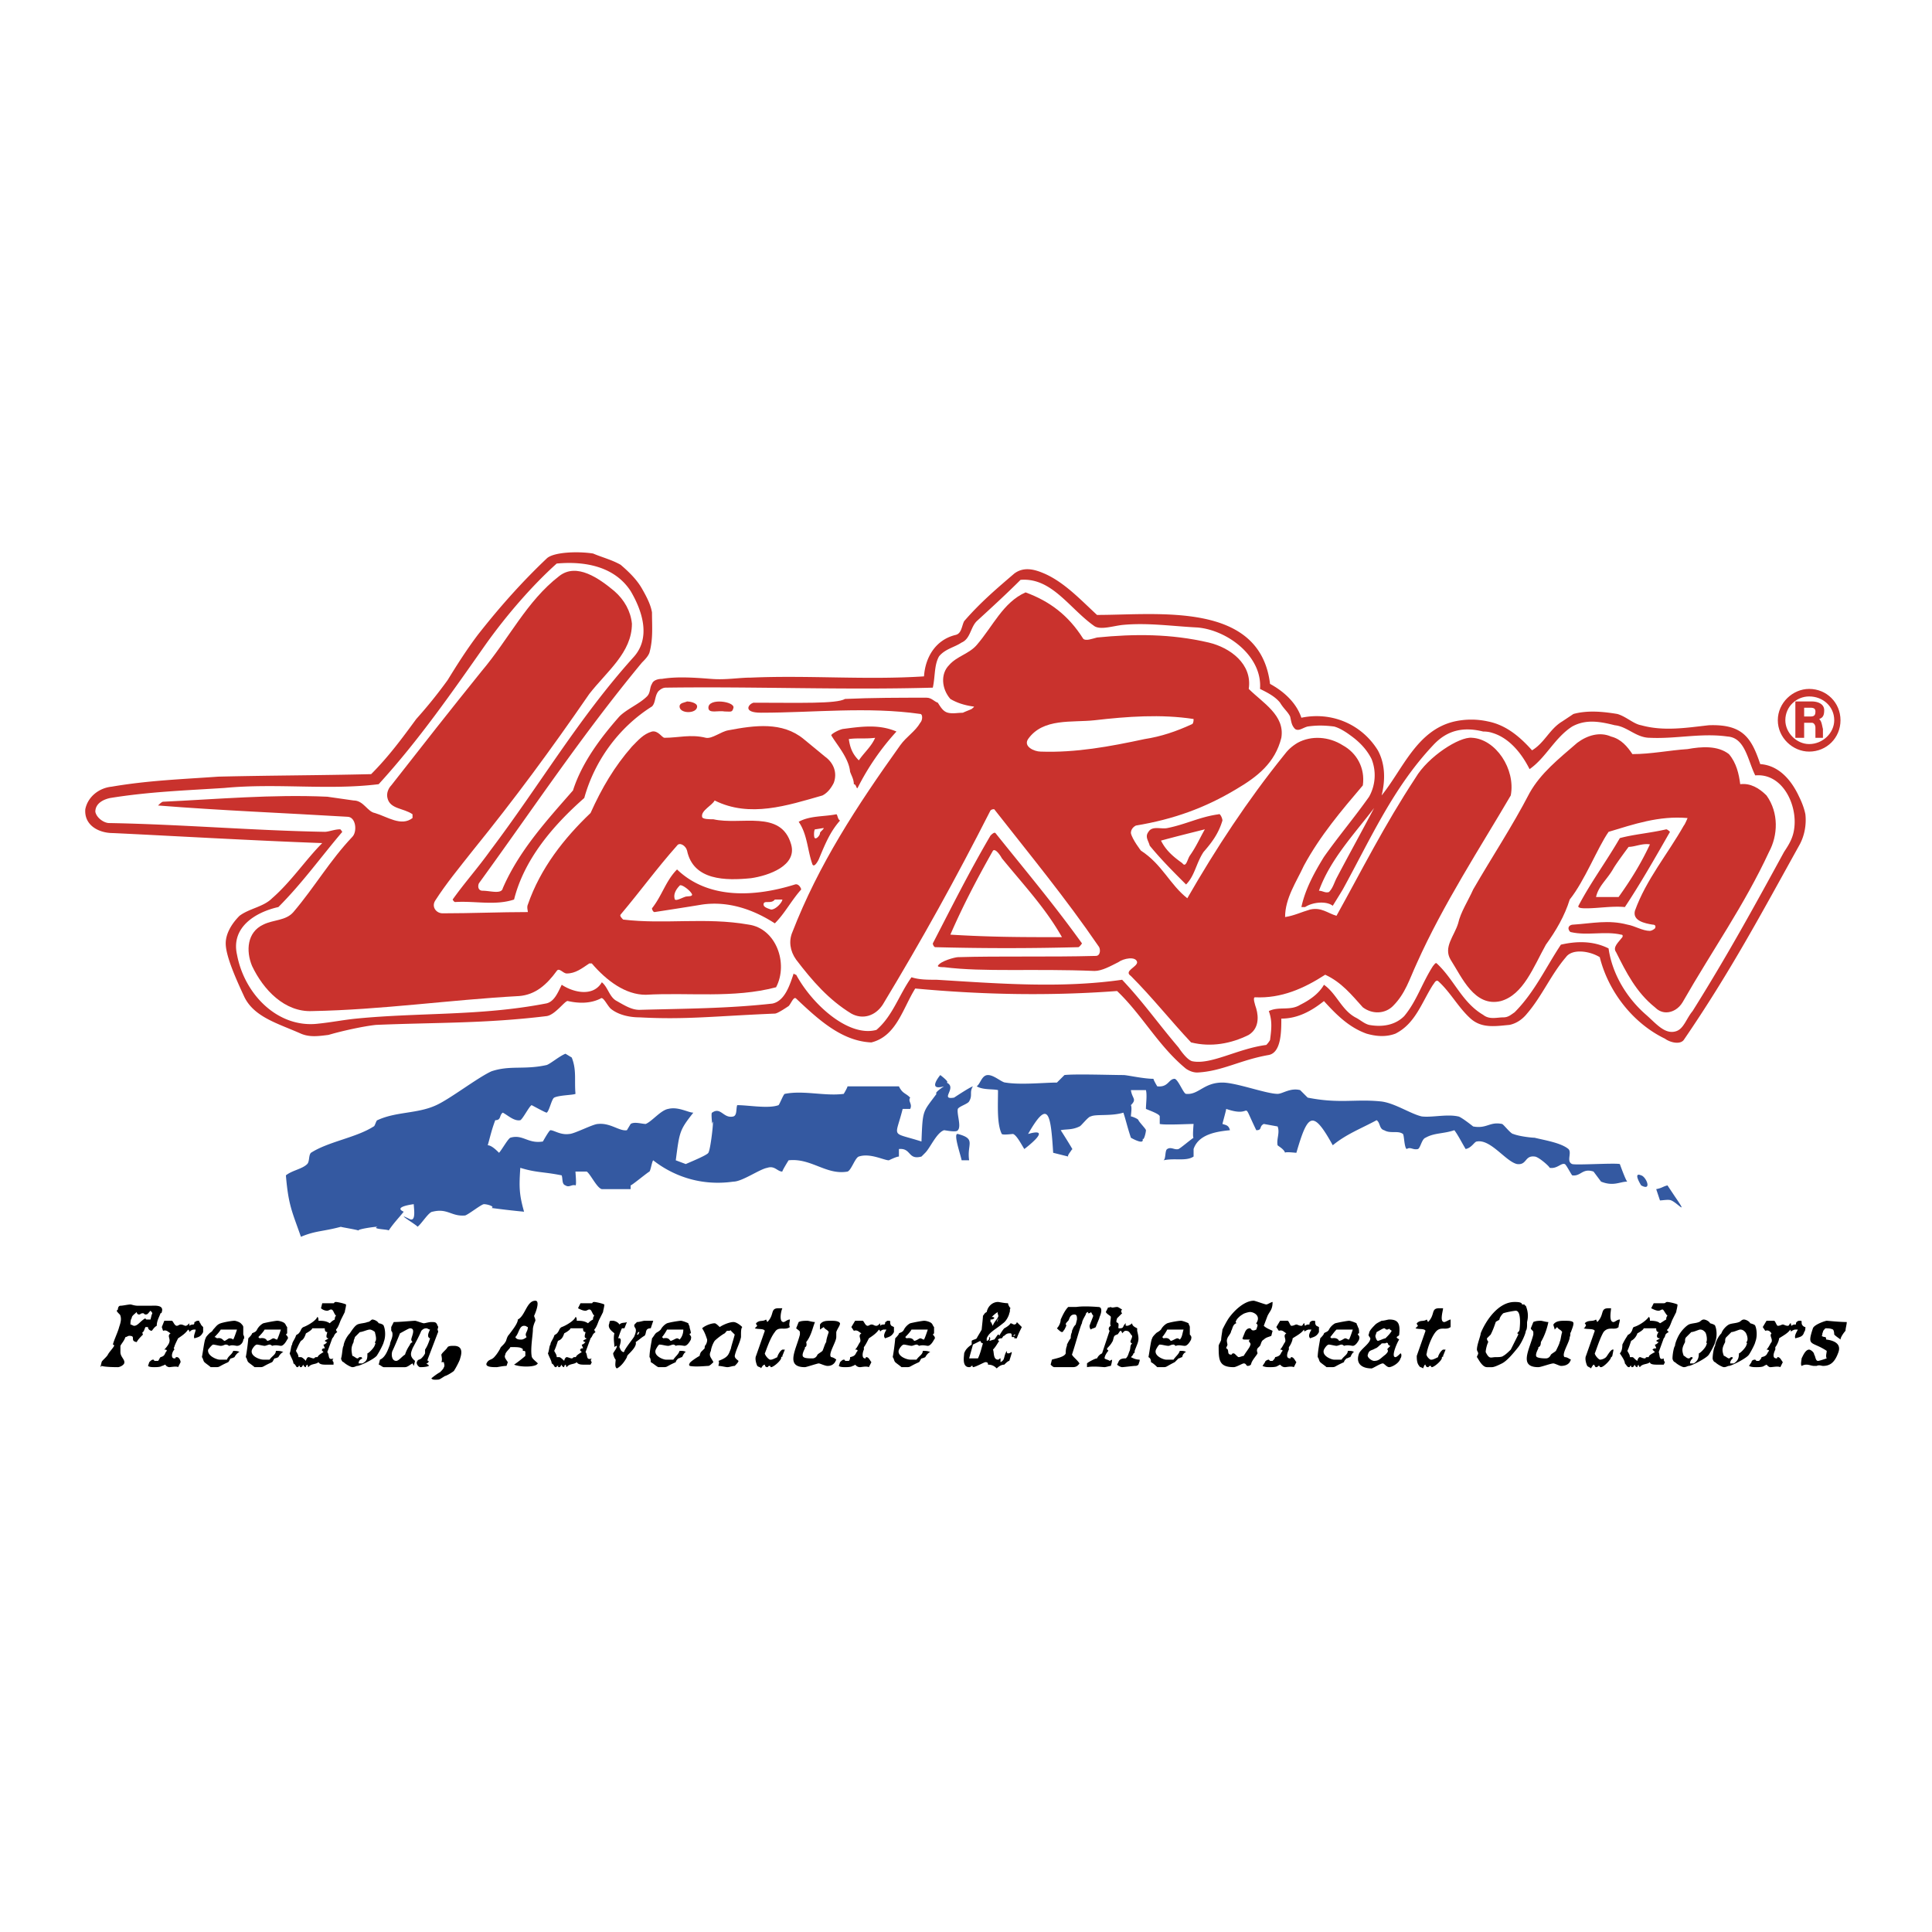
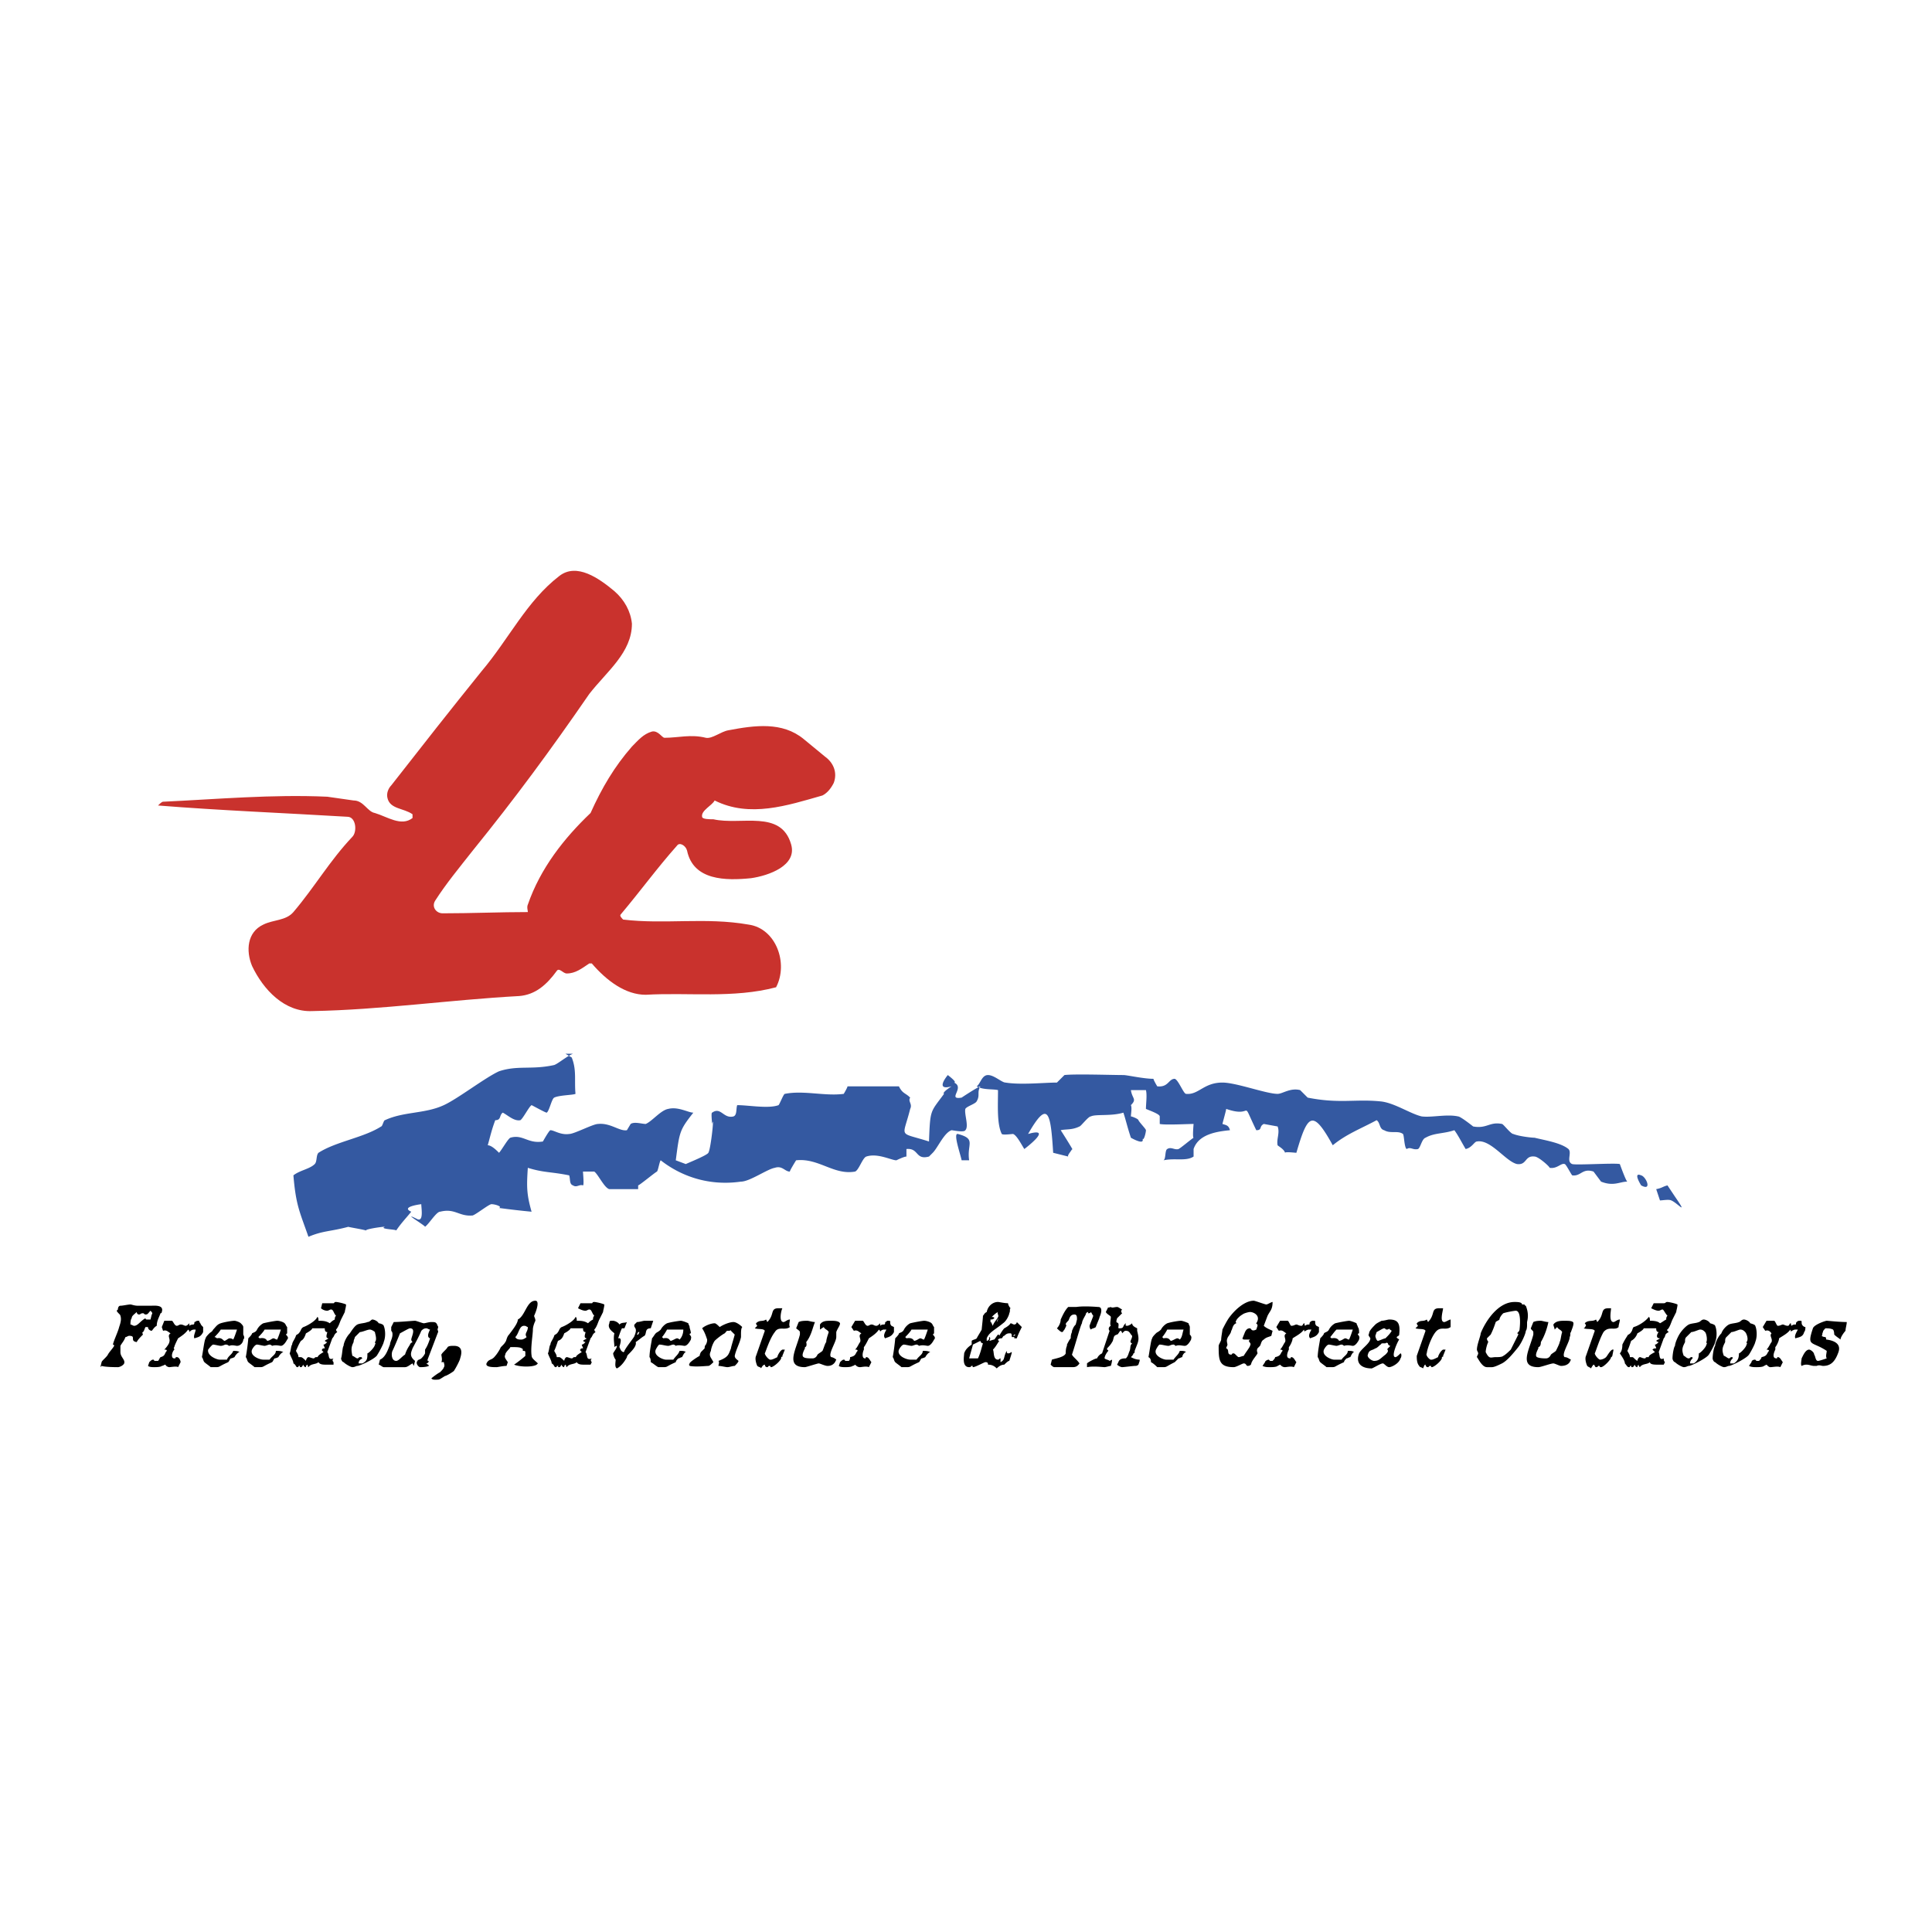
<svg xmlns="http://www.w3.org/2000/svg" width="2500" height="2500" viewBox="0 0 192.756 192.756">
  <g fill-rule="evenodd" clip-rule="evenodd">
-     <path fill="#fff" d="M0 0h192.756v192.756H0V0z" />
-     <path d="M180.125 81.241c-.125-.625-.377-1.25-.627-1.751-.75-1.626-2-3.127-3.877-3.252-.875-2.627-1.75-4.003-5.129-3.878-2.25.25-4.502.625-6.754 0-.75-.125-1.5-.875-2.377-1.125-1.5-.25-3.002-.375-4.377 0l-1.127.75c-1.25.75-1.75 2.126-3.002 2.877-1.125-1.251-2.5-2.502-4.377-2.877a7.697 7.697 0 0 0-3.377 0c-3.752.875-5.129 4.753-7.256 7.38.377-1.501.377-3.127-.375-4.503-1.625-2.627-4.627-3.878-7.629-3.252-.502-1.5-1.752-2.626-3.127-3.377-1.002-8.255-11.133-6.879-17.262-6.879-1.627-1.501-3.252-3.252-5.254-4.128-.875-.375-2.002-.75-3.002 0-1.752 1.501-3.377 2.877-5.003 4.753-.25.5-.25 1.251-.876 1.376-2.001.5-3.001 2.251-3.126 4.128-5.754.375-11.508-.125-17.262.125-1.25 0-2.501.25-4.002.125-1.626-.125-3.377-.25-4.878 0-.375 0-.875.125-1 .5-.25.375-.125.875-.5 1.251-.751.75-2.002 1.25-2.752 2.001-1.876 2.126-3.753 4.628-4.628 7.38-2.626 3.002-5.378 6.004-7.004 9.756-.125.625-1.251.25-2.001.25-.5 0-.5-.5-.375-.75 5.629-7.755 10.257-14.76 16.261-22.015.25-.25.626-.625.751-1.001.375-1.375.25-2.626.25-4.002-.125-.75-.5-1.501-1.001-2.376-.5-.875-1.25-1.626-2.126-2.376-.876-.5-1.876-.75-2.752-1.125-1.626-.25-4.003-.125-4.628.5-2.377 2.251-4.628 4.753-6.88 7.63-1.125 1.501-2.001 2.877-3.002 4.503a47.096 47.096 0 0 1-3.127 3.878c-1.376 1.876-2.752 3.752-4.503 5.503-5.128.125-10.132.125-15.26.25-3.502.25-7.004.375-10.632 1.001-1.251.125-2.376 1-2.627 2.251-.125 1.626 1.376 2.376 2.752 2.376 5.378.25 13.884.75 20.889 1-1.626 1.626-3.127 3.878-5.003 5.504-.875.875-2.251 1-3.252 1.751-.75.75-1.376 1.751-1.376 2.752 0 1.251 1.001 3.502 1.876 5.379 1 2 3.377 2.625 5.628 3.627.876.375 1.751.25 2.752.125 1.251-.375 3.502-.875 4.753-1 6.003-.252 10.882-.127 17.011-.877.875-.125 1.876-1.625 2.126-1.5 1.126.25 2.252.25 3.252-.25.25-.25.625.625 1 1 .75.625 1.876.875 2.877.875 4.628.25 7.505-.125 13.509-.375.25 0 1.001-.5 1.376-.75.25-.25.5-1 .751-.75 2.126 2 4.502 4.252 7.505 4.377 2.501-.625 3.127-3.377 4.378-5.379 6.754.625 13.383.752 20.137.25 2.502 2.377 4.129 5.504 6.881 7.756.375.25.75.375 1.125.375 2.502-.125 4.254-1.25 7.131-1.75 1.25-.252 1.25-2.377 1.25-3.629 1.625 0 3.002-.75 4.252-1.75 1.252 1.375 2.502 2.627 4.254 3.252.875.25 1.877.375 2.877 0 2-1.002 2.627-3.127 3.752-4.879.125-.125.25-.5.5-.375 1.252 1.125 2.002 2.627 3.252 3.752 1.127 1.002 2.502.752 3.879.627.625-.127 1.25-.502 1.75-1.127 1.502-1.75 2.377-3.877 3.879-5.628.625-.875 2.375-.625 3.377 0 .875 3.501 3.377 6.628 6.504 8.13.5.375 1.5.625 1.877.125 4.627-6.754 7.754-12.633 11.506-19.388.5-.875.75-2.001.625-3.127zM68.05 90.122h-1.751l.875-2.376 5.004 1.751-4.128.625zm9.256 1.251l-2.126-1.501 2.752-.5-.626 2.001zm4.003-6.63l-1.001-2.501 2.252-.25-1.251 2.751zm4.253-8.005l-1.751-3.252 4.378-.5-2.627 3.752zm8.38 17.137l5.253-10.007L107.576 94l-13.634-.125zm24.642-6.88l-3.377-3.877 6.129-.875-2.752 4.752zm14.635 2.502h-2.502l1.877-3.878 4.127-4.878.5.625-4.002 8.131zm28.769.375l-3.504-.375 3.504-5.504 3.252-.125-3.252 6.004z" fill="#fff" />
-     <path d="M54.542 55.724c.625-.625 3.002-.75 4.628-.5.875.375 1.876.625 2.752 1.125.875.75 1.626 1.501 2.126 2.376.501.875.876 1.626 1.001 2.376 0 1.376.125 2.627-.25 4.002-.125.375-.5.751-.751 1.001-6.004 7.255-10.632 14.26-16.261 22.015-.125.25-.125.75.375.75.75 0 1.876.375 2.001-.25 1.626-3.752 4.378-6.754 7.004-9.756.875-2.751 2.752-5.253 4.628-7.38.75-.75 2.001-1.25 2.752-2.001.375-.375.25-.875.5-1.251.125-.375.625-.5 1-.5 1.501-.25 3.252-.125 4.878 0 1.501.125 2.752-.125 4.002-.125 5.754-.25 11.508.25 17.262-.125.125-1.876 1.125-3.627 3.126-4.128.626-.125.626-.875.876-1.376 1.626-1.876 3.251-3.252 5.003-4.753 1-.75 2.127-.375 3.002 0 2.002.875 3.627 2.626 5.254 4.128 6.129 0 16.26-1.376 17.262 6.879 1.375.75 2.625 1.876 3.127 3.377 3.002-.625 6.004.625 7.629 3.252.752 1.376.752 3.002.375 4.503 2.127-2.627 3.504-6.504 7.256-7.38a7.697 7.697 0 0 1 3.377 0c1.877.375 3.252 1.626 4.377 2.877 1.252-.751 1.752-2.127 3.002-2.877l1.127-.75c1.375-.375 2.877-.25 4.377 0 .877.25 1.627 1 2.377 1.125 2.252.625 4.504.25 6.754 0 3.379-.125 4.254 1.251 5.129 3.878 1.877.125 3.127 1.626 3.877 3.252.25.5.502 1.126.627 1.751.125 1.126-.125 2.252-.627 3.127-3.752 6.754-6.879 12.634-11.506 19.388-.377.5-1.377.25-1.877-.125-3.127-1.502-5.629-4.629-6.504-8.13-1.002-.625-2.752-.875-3.377 0-1.502 1.751-2.377 3.878-3.879 5.628-.5.625-1.125 1-1.75 1.127-1.377.125-2.752.375-3.879-.627-1.25-1.125-2-2.627-3.252-3.752-.25-.125-.375.25-.5.375-1.125 1.752-1.752 3.877-3.752 4.879-1 .375-2.002.25-2.877 0-1.752-.625-3.002-1.877-4.254-3.252-1.25 1-2.627 1.75-4.252 1.75 0 1.252 0 3.377-1.25 3.629-2.877.5-4.629 1.625-7.131 1.75-.375 0-.75-.125-1.125-.375-2.752-2.252-4.379-5.379-6.881-7.756-6.754.502-13.383.375-20.137-.25-1.251 2.002-1.876 4.754-4.378 5.379-3.002-.125-5.379-2.377-7.505-4.377-.25-.25-.5.5-.751.75-.375.25-1.125.75-1.376.75-6.004.25-8.881.625-13.509.375-1 0-2.126-.25-2.877-.875-.375-.375-.75-1.25-1-1-1 .5-2.126.5-3.252.25-.25-.125-1.25 1.375-2.126 1.5-6.129.75-11.008.625-17.011.877-1.251.125-3.502.625-4.753 1-1.001.125-1.876.25-2.752-.125-2.251-1.002-4.628-1.627-5.628-3.627-.875-1.877-1.876-4.128-1.876-5.379 0-1.001.625-2.001 1.376-2.752 1.001-.75 2.377-.875 3.252-1.751 1.876-1.626 3.377-3.878 5.003-5.504-7.004-.25-15.51-.75-20.889-1-1.376 0-2.877-.75-2.752-2.376.25-1.251 1.376-2.126 2.627-2.251 3.627-.625 7.129-.75 10.632-1.001 5.128-.125 10.132-.125 15.26-.25 1.751-1.751 3.127-3.627 4.503-5.503a47.305 47.305 0 0 0 3.127-3.878c1.001-1.626 1.876-3.002 3.002-4.503 2.254-2.877 4.505-5.378 6.882-7.63zM37.78 78.239c-5.003.625-10.131-.125-15.385.375-3.878.25-7.505.375-11.382 1-.625.125-1.501.5-1.501 1.376.125.625.876 1.126 1.376 1.126 7.13.125 14.385.75 21.515.875.375 0 1-.25 1.501-.25.125 0 .125.125.25.25-2.126 2.501-4.003 5.128-6.379 7.505-2.252.5-4.753 2.001-4.128 4.753.75 4.001 4.128 7.38 8.13 6.878 1.251-.125 2.502-.375 3.753-.5 6.379-.625 12.383-.25 18.888-1.5.875-.125 1.25-1.127 1.626-1.877 1.125.75 3.127 1.252 4.002-.25.625.5.75 1.502 1.501 1.877.875.5 1.501.875 2.251.875 4.503-.125 8.756-.125 13.259-.625 1.251-.25 1.751-1.877 2.126-3.002 0 0 .125.125.25.125 1.625 3.002 5.253 6.254 8.005 5.504 1.626-1.377 2.252-3.504 3.502-5.254.75.25 1.626.25 2.501.25 6.128.375 12.384.875 18.513 0 2.125 2.252 3.502 4.252 5.627 6.754.252.375.877 1.252 1.377 1.377 1.877.375 4.504-1.252 7.381-1.627 0 0 .25-.25.375-.5.125-1 .25-1.877-.125-2.877 1-.5 2.125 0 3.127-.625 1-.5 1.875-1.127 2.375-2.002 1.252.875 1.752 2.502 3.129 3.252.5.25.875.625 1.375.752 1.375.25 2.627 0 3.502-.877 1.252-1.5 1.752-3.252 2.877-5.003.125-.125.25-.376.375-.251 1.752 1.627 2.502 3.879 4.629 5.129.625.5 1.375.25 2.002.25.5 0 .75-.25 1.125-.5 2-2.002 3.127-4.503 4.627-6.754 1.627-.375 3.254-.375 4.754.375.375 2.627 1.877 5.004 3.752 6.629 1.002.875 1.877 2.002 3.002 1.627.752-.25 1.002-1.252 1.627-2.002 3.377-5.378 6.129-10.382 9.131-15.886.5-.75.875-1.375 1-2.251.375-2.376-1.125-5.629-3.877-5.379-.75-1.501-1-3.752-2.752-3.877-2.627-.375-5.129.25-7.756.125-1.375 0-2.25-1.126-3.502-1.251-1.5-.375-2.877-.625-4.252.125-1.752 1.126-2.627 3.127-4.254 4.253-.75-1.501-2-3.127-3.752-3.627-.375-.125-.75-.125-.875-.125-2.002-.5-3.627-.125-5.004 1.376-4.002 4.253-6.254 9.381-9.006 14.384-.375.625-1 1.626-1 1.626-.625-.5-2.002-.375-2.752.125h-.375c.375-1.751 1.25-3.377 2.25-5.003 1.502-2.126 3.002-3.877 4.504-6.004a4.38 4.38 0 0 0 .25-3.752c-.5-1-1.25-1.751-2.127-2.376-.5-.375-1.125-.751-1.625-.876-1.002-.125-1.752-.125-2.627 0-.5.125-.875.5-1.252.25-.375-.375-.375-.75-.5-1.25-.25-.5-.625-.75-1-1.375-.5-.625-1.25-1.001-2.002-1.376.25-3.252-3.252-5.879-6.254-6.129-2.502-.125-5.002-.5-7.504-.25-1.002.125-2.127.5-2.752.125-2.502-1.751-4.254-4.878-7.381-4.628-1.375 1.375-2.877 2.751-4.377 4.127-.625.625-.625 1.751-1.501 2.126-.751.5-1.626.625-2.252 1.376-.5.875-.375 2.001-.625 3.127-8.881.25-17.762-.125-26.643 0-.25 0-.5.125-.75.375-.375.5-.25 1.126-.625 1.501-3.377 2.126-5.754 5.503-6.755 9.131-3.127 2.752-6.003 6.129-7.004 10.132-1.876.625-3.878.125-5.879.25-.125 0-.25-.25-.25-.25 1.25-1.751 2.501-3.127 3.752-4.878 5.003-6.629 8.756-13.133 14.26-19.263 1.751-1.876 1-4.503-.25-6.629-1.626-2.501-4.628-3.002-7.38-2.751-2.376 2.126-5.003 5.128-7.13 8.13-3.252 4.628-6.629 9.506-10.632 13.884zm99.316 2.377c-2.002 2.627-4.377 5.128-5.504 8.255.375 0 .625.25 1.002.125.375-.375.5-.875.75-1.376 1.25-2.376 2.502-4.628 3.752-7.004z" fill="#c9322d" />
    <path d="M55.792 57.475c1.751-1.376 4.002.25 5.504 1.501 1 .875 1.626 2.001 1.751 3.252 0 2.877-2.501 4.753-4.253 7.005-3.877 5.629-7.379 10.382-11.632 15.635-1.376 1.751-2.627 3.252-3.753 5.003-.375.625.125 1.251.751 1.251 2.877 0 5.754-.125 8.505-.125 0-.125-.125-.5 0-.751 1.251-3.627 3.627-6.629 6.254-9.131 1.125-2.501 2.376-4.628 4.127-6.629.625-.625 1.126-1.25 2.001-1.501.625-.125 1 .625 1.251.625 1.375 0 2.626-.375 4.127 0 .625.125 1.501-.625 2.251-.75 2.627-.5 5.379-.875 7.505.875.75.625 1.376 1.126 2.126 1.751.875.626 1.251 1.626.875 2.627-.25.5-.625 1.001-1.126 1.251-3.502 1.001-7.254 2.251-10.757.5-.25.501-1.376 1.001-1.251 1.626 0 .25.751.25 1.126.25 2.752.625 6.755-1 7.755 2.501.625 2.126-2.251 3.127-4.003 3.377-2.501.25-5.754.25-6.379-2.752-.125-.5-.75-.875-1-.5-2.001 2.251-3.627 4.502-5.628 6.879-.125.125.125.375.25.5 4.128.501 8.255-.25 12.508.501 2.752.375 4.002 3.876 2.752 6.253-4.253 1.127-8.756.5-13.009.75-2.001 0-3.877-1.375-5.378-3.127h-.25c-.75.501-1.376 1.002-2.251 1.002-.375 0-.75-.626-1-.25-1 1.375-2.126 2.375-3.752 2.502-6.88.375-13.759 1.375-20.639 1.5-2.752.125-4.878-2.127-6.004-4.503-.625-1.501-.5-3.377 1.126-4.127 1-.501 2.251-.375 3.002-1.251 2.126-2.502 3.627-5.129 5.879-7.505.5-.5.375-2.001-.501-2.001-6.254-.375-12.633-.625-18.887-1.125.125-.125.375-.375.5-.375 5.378-.25 10.882-.75 16.386-.5l2.627.375c1 0 1.376 1.126 2.126 1.251 1.251.375 2.627 1.376 3.753.5v-.375c-.876-.625-2.252-.5-2.502-1.626-.125-.5.125-1 .375-1.251 3.127-4.002 5.878-7.504 9.006-11.382 2.753-3.252 4.504-7.004 7.756-9.506z" fill="#c9322d" />
-     <path d="M72.303 70.984c-.625-.125-1.626.25-1.626-.375 0-1 2.627-.625 2.502 0-.126.5-.251.375-.876.375zM67.8 70.484c0-.375.5-.375.75-.5.25 0 1.001.125 1.001.5 0 .75-1.751.75-1.751 0zM75.18 70.109c4.628 0 8.255.125 9.131-.375 2.752-.125 5.379-.125 8.13-.125.5 0 .75.375 1.125.5.25.375.5.875 1.001 1 .5.125 1 0 1.501 0 .25-.125.625-.25.876-.375.125-.125.375-.25.125-.25-.876-.125-1.627-.375-2.252-.75-.875-1-1.001-2.501-.125-3.377.75-.875 2.001-1.125 2.752-2.001 1.625-1.876 2.627-4.253 4.877-5.254 2.377.876 4.254 2.252 5.754 4.628.25.25.877 0 1.377-.125 3.752-.375 7.379-.375 11.133.5 2.125.5 4.377 2.126 4.002 4.628 1.375 1.376 3.627 2.626 3.252 4.878-.625 2.502-2.377 3.877-4.502 5.128-3.129 1.876-6.256 3.002-10.008 3.627-.25.125-.5.375-.5.75.125.625 1 1.751 1 1.751 2.127 1.376 2.877 3.377 4.629 4.753 2.877-5.004 6.004-9.757 9.631-14.26.375-.5.75-.875 1.375-1.251 1.377-.75 3.129-.625 4.504.25 1.377.75 2.252 2.251 2.002 4.002-2.127 2.502-4.254 5.003-5.879 8.005-.752 1.626-1.877 3.252-1.877 5.128.875-.125 1.627-.5 2.502-.75 1.125-.25 1.752.375 2.627.625 2.502-4.503 4.754-9.006 7.879-13.759 1.252-2.127 4.379-4.128 5.629-4.003 2.377.125 4.379 3.127 3.879 5.754-3.002 5.128-6.756 10.882-9.381 16.76-.752 1.627-1.127 3.002-2.377 4.254-.75.75-2.002.875-3.002.125-1.127-1.252-2.127-2.502-3.754-3.252-2.125 1.375-4.377 2.377-7.004 2.252-.25 0 0 .75.125 1.125.25.875.25 2.002-.75 2.627-1.752.875-3.752 1.25-5.754.75-2.002-2.127-3.877-4.502-6.004-6.629-.75-.5.625-.876.625-1.377-.125-.625-1.375-.375-1.875 0-.752.376-1.627.877-2.377.877-6.129-.251-11.008.125-15.011-.376-.125 0-.625 0-.625-.125.25-.5 1.751-.875 2.001-.875 4.129-.125 9.131 0 13.76-.125.5 0 .5-.75.25-1.001-3.252-4.753-6.756-9.006-10.383-13.634-.125 0-.25 0-.375.125-3.502 6.879-6.754 12.758-10.757 19.388-.75 1.125-2.001 1.5-3.127.875-2.251-1.375-3.878-3.252-5.503-5.378-.625-.875-.751-1.876-.375-2.752 2.626-6.754 6.379-12.508 10.757-18.637.625-.875 1.501-1.376 2.001-2.251.25-.25.25-.875 0-.875-5.253-.75-10.632-.125-15.885-.125-1.876.002-1.25-.873-.75-.998zm43.779 2.126c.125-.125.125-.375.125-.5-3.252-.5-6.629-.25-9.881.125-2.252.25-5.129-.25-6.631 1.876-.5.75.627 1.251 1.252 1.251 3.502.125 6.879-.5 10.381-1.251 1.627-.25 3.127-.751 4.754-1.501zM146.977 88.746c1.877-3.252 3.879-6.254 5.629-9.631 1.127-2.001 2.877-3.377 4.754-5.004 1-.75 2.252-1.125 3.377-.625 1.002.25 1.627 1 2.127 1.751 1.877 0 3.627-.375 5.504-.5 1.375-.25 3.002-.375 4.127.5.75.876 1 2.001 1.127 3.002 1-.125 1.875.375 2.625 1.126 1.252 1.751 1.127 4.002.25 5.628-2.5 5.379-5.627 9.757-8.631 15.011-.375.625-1 1-1.625 1-.5 0-.875-.25-1.125-.5-1.877-1.502-2.877-3.502-3.879-5.504-.375-.5.25-1 .627-1.501 0 0 .125-.25-.125-.25-1.627-.375-3.379.125-5.004-.25-.125 0-.25-.25-.25-.375 0-.25.25-.375.5-.375 1.875-.125 3.502-.501 5.379 0 .75.125 1.5.625 2.25.625.127 0 .377-.125.502-.25.125-.25 0-.375-.25-.375-.752-.125-2.002-.375-1.752-1.376 1.125-3.127 3.252-5.629 4.879-8.506.125-.125.375-.75.375-.75-2.877-.25-5.379.625-7.881 1.376-1.125 1.625-2.377 4.878-3.877 6.754-.5 1.626-1.377 3.127-2.377 4.503-1.252 2.251-2.252 5.002-4.504 5.629-2.625.625-3.877-2.377-5.002-4.128-.752-1.251.375-2.376.75-3.627.25-1.126 1-2.252 1.5-3.378zM177.373 71.86c0-1.751 1.5-3.127 3.127-3.127 1.75 0 3.127 1.376 3.127 3.127s-1.377 3.127-3.127 3.127c-1.627 0-3.127-1.376-3.127-3.127zm3.127 2.376c1.375 0 2.502-1.126 2.502-2.376 0-1.376-1.127-2.376-2.502-2.376-1.252 0-2.377 1-2.377 2.376 0 1.25 1.125 2.376 2.377 2.376z" fill="#c9322d" />
-     <path d="M180 73.611h-.877v-3.627h1.627c.625 0 1.25.25 1.25.875 0 .5-.125.75-.5.875.25.25.25.5.375 1v.876h-.75v-1.001c0-.25-.125-.5-.375-.5H180v1.502zm0-2.127h.625c.375 0 .5-.125.5-.5 0-.25-.125-.375-.5-.375H180v.875zM65.298 90.998c-.125 0-.25-.25-.25-.375 1-1.251 1.376-2.752 2.501-3.877 3.127 3.002 7.755 2.752 11.758 1.501.375-.125.625.375.625.5-1 1.126-1.626 2.377-2.627 3.377-2.126-1.376-4.628-2.251-7.255-1.876-1.5.249-3.125.499-4.752.75zm10.883-.751c0 .25.375.375.75.5.5 0 1.126-.75 1.126-1h-.751c-.375.5-1.125 0-1.125.5zm-7.13-1.001c-.125-.375-1.125-1.125-1.25-.875-.25.25-.626.75-.5 1.251 0 .375.625 0 1-.125.249-.126.75 0 .75-.251zM81.059 86.244c-.5-1.376-.5-3.001-1.375-4.252 1.125-.625 2.501-.5 3.752-.751.125 0 .125.5.375.626-1 1.125-1.501 2.376-2.126 3.877-.251.5-.501.75-.626.5zm1.126-3.627c-.125 0-.75.125-.875.125-.125.125-.125.875 0 .875.125.125.5-.25.5-.5-.001-.125.375-.375.375-.5zM85.187 78.239c0-.5-.25-.875-.375-1.251-.125-1.375-1.376-2.751-1.876-3.627 0-.125.625-.5 1.126-.626 1.876-.25 3.627-.5 5.378.25a24.998 24.998 0 0 0-3.877 5.629c-.126.125-.126-.375-.376-.375zm2.126-4.628c-1.001.125-1.751 0-2.627.125.125.875.375 1.501 1.001 2.126.5-.75 1.251-1.376 1.626-2.251zM107.576 94.5c-4.754.125-9.506.125-14.259 0-.125 0-.25-.25-.25-.375 1.876-3.627 3.627-7.13 5.753-10.757.125-.125.375-.375.5-.25 3.002 3.752 5.754 7.004 8.631 11.007 0 0-.25.375-.375.375zm-1.625-1.001c-1.627-2.877-3.754-5.128-6.004-7.88-.125-.25-.627-1.001-.877-.75-1.625 2.877-3.001 5.504-4.252 8.381 4.127.25 7.254.25 10.881.25l.252-.001zM118.334 88.246c-1.252-1.251-2.502-2.502-3.629-3.877-.123-.5-.5-.875-.123-1.376.375-.625 1.25-.25 1.875-.375 1.877-.375 3.252-1.125 5.129-1.376.125-.125.375.375.375.626-.375 1.25-1 2.126-1.877 3.126-.75 1.125-.875 2.376-1.75 3.252zm1.875-5.504c-1.5.375-3.002.75-4.377 1.125.5 1 1.25 1.626 2.127 2.251.375.5.5-.375.75-.75.625-.875 1-1.75 1.5-2.626zM157.484 90.372c1.25-2.376 2.752-4.378 4.127-6.754 1.377-.375 3.002-.5 4.629-.875.125 0 .375.25.375.25-1.5 2.626-3.002 5.253-4.502 7.505-1.252-.125-2.627.125-3.879.125-.25-.001-.875-.001-.75-.251zm4.002-.875c1.252-1.751 2.252-3.377 3.127-5.254-.75-.125-1.5.25-2.125.25 0 0-1.127 1.501-1.502 2.127-.625 1.125-1.5 1.751-1.75 2.877h2.25z" fill="#c9322d" />
    <path d="M15.015 131.648h-.375c-.125 0-.125-.125-.125-.125-.5.25-.751.752-1.126.752-.125 0-.25-.127-.375-.127 0-.125 0-.5.125-.625 0-.25.25-.375.5-.625 0 0 0 .25.25.25.125 0 .125-.125.375-.125.125 0 .125.125.25.125.25 0 .25-.125.5-.375.125.125.25.25.125.375l-.124.5zm1.126-.75c.25-.75-.75-.625-1.126-.625h-1.251c-.375 0-.625-.125-.75-.125-.25 0-.751.125-1.001.125-.125 0-.25.125-.25.375l-.125.125c.125.25.375.375.375.5.125.375 0 .75-.125 1.127-.125.5-.5 1.25-.625 1.75 0 0 .125 0 .125.125-.125.25-.5.625-.625.877-.125.25-.625.625-.625.75l-.125.5.125-.125c.375.125 1.501.125 1.626.125s.5-.125.625-.375c.125-.375-.375-.625-.375-1.127v-.625c.125-.25.375-.5.5-.875.125 0 .25-.125.375-.125.75 0 0 .5.75.625.125-.25.375-.5.625-.75 0 0-.125-.25 0-.25.125-.125.125-.25.25-.5h.25c0 .25.25.375.375.375.125-.125.25-.375.5-.5 0-.502.25-.877.375-1.252.002 0 .127 0 .127-.125zM19.393 133.525c-.125-.25.125-.625.125-.875h-.125c-.25 0-.375.125-.5.25 0-.125 0-.125-.125-.25-.25.375-.625.625-1 .875-.125.25-.375.75-.375.875-.125.125 0 .125 0 .25-.25.25-.375.877 0 .877.25 0 0-.125.25-.125s.375.375.375.5l-.25.5c-.125-.125-.75 0-.875 0s-.375-.125-.375-.25c-.125 0-.25.125-.375.125-.125.125-.625.125-.75.125s-.5 0-.625-.125l.125-.375c.125-.125.25-.25.375-.25s.125.125.125.125h.375c.125-.125.125-.25.25-.375.5-.125.375-.377.625-.627 0-.125-.125-.125-.25-.125.25-.25.5-.625.5-.75.125-.375-.25-.625.125-.875-.25-.125-.375-.375-.75-.25l-.125-.375.25-.627h.75c.125 0 .25.502.5.502.125 0 .25-.127.375-.127.25 0 .375.127.5.127s.25-.127.375-.252v.252c.125-.127.375-.127.375-.127.125 0 .125-.125.125-.248.125 0 .125-.127.375-.127.125 0 .125 0 .125.127.125.123.125.248.25.375l.125.125v.5c-.249.5-.5.5-.875.625zM23.646 132.65c-.125.375-.25.75-.375 1 0 0-.125-.125-.375-.125-.125 0-.375.25-.5.25s-.25-.375-.75-.25c0 0-.125-.125-.25-.125.125-.125.501-.5.626-.75h1.624zm.625 1c.125-.125.125-.25 0-.5v-.125-.625c0-.125-.125-.252-.25-.377-.125-.123-.5-.25-.625-.25-.25 0-1.001.127-1.376.25-.375.125-.5.377-.751.627-.125.25-.25.25-.375.375s-.375.375-.375.5c-.125.125-.25 1.25-.375 1.877.125.125.125.375.25.5s.5.375.625.5h.375c.626 0 .25 0 1.376-.5.125-.125.125-.25.25-.375.125 0 .375-.125.375-.125.125-.25.375-.502.5-.502-.125-.125-.5-.125-.625-.125-.125.377-.5.502-.625.877h-.75c-.25 0-1.251-.375-1.126-1.002 0 0 .375-.5.5-.5s.626.125.751.125c.25 0 .375-.125.5-.125.25 0 .25.125.375.125.25-.125.625 0 .75 0 .376 0 .626-.375.626-.625zM28.024 132.65c-.125.375-.25.75-.375 1-.125 0-.25-.125-.375-.125s-.375.25-.625.25c0 0-.125-.375-.75-.25l-.125-.125c.125-.125.5-.5.625-.75h1.625zm.625 1c.125-.125.125-.25-.125-.5l.125-.125v-.625c-.125-.125-.125-.252-.25-.377-.125-.123-.5-.25-.75-.25-.125 0-.876.127-1.376.25-.25.125-.5.377-.626.627-.125.25-.25.25-.5.375 0 .125-.25.375-.375.5 0 .125-.125 1.25-.25 1.877.125.125.125.375.25.5s.5.375.625.5h.375c.625 0 .25 0 1.376-.5.125-.125.125-.25.25-.375.125 0 .375-.125.375-.125.125-.25.375-.502.5-.502-.25-.125-.5-.125-.75-.125 0 .377-.375.502-.625.877h-.625c-.375 0-1.376-.375-1.126-1.002 0 0 .25-.5.5-.5.125 0 .626.125.751.125s.375-.125.5-.125.25.125.25.125c.375-.125.75 0 .875 0 .251 0 .501-.375.626-.625zM32.276 134.9c-.875.502-.375.502-.75.502-.125 0-.125.125-.25.125s-.375-.125-.5-.125-.25.25-.25.375c-.125-.125-.375-.375-.5-.375h-.25c0-.25-.125-.377-.25-.627.125-.25.25-.625.5-1 .25-.125.375-.375.5-.75.25-.125.625-.375.625-.5h1.251c0 .125 0 .375.25.375 0 .125-.25.625.125.625-.125.125-.25.125-.375.25 0 0 .125.125.25.125-.125.125-.25.25-.375.25 0 .125.125.25.125.375-.125 0-.25 0-.25.125-.126 0-.001.125.124.25zm1.001 1.252v-.25c-.125-.125-.125-.25 0-.375-.625.25-.375-.375-.625-.627l.5-1.375c.25-.25.125-.375.5-.625-.125-.125-.125-.25-.125-.25.25-.25.375-.75.5-1.002l.375-.75c0-.125.125-.5.125-.75-.25-.125-.875-.25-1-.25-.25 0-.125.125-.25.125h-1.126l-.125.5c.125.125.375.25.625.25.125 0 .25-.125.375-.125.25 0 .25.375.5.625-.125.125-.125.25-.125.375-.25.125-.375.252-.5.375-.375-.25-.75-.25-1.126-.25 0-.125 0-.375-.125-.375-.125.375-1 .877-1.376 1.002-.25.125-.25.375-.375.5-.125.25-.375.25-.375.375-.125.375-.375.625-.375.875-.125.125-.125.625-.25.875.125.377.375.752.375 1.002.25.125.25.375.375.375.25 0 0-.125.25-.125.125 0-.125.125.125.125.125 0 .125-.125.25-.25 0 .125.125.25.25.25 0-.125 0-.125.125-.25.125.125 0 .125.125.25.25-.375.75-.25 1-.5.125.25.5.25.751.25h.752zM37.405 134.15c0 .25-.625.875-.75.875 0 .502 0 .752-.5 1.002h-.375c0-.25.125-.375.375-.5-.125-.125 0-.125-.25-.125-.125 0-.125.125-.25.125s-.375-.25-.5-.25c-.125-.627-.125-.877.125-1.377 0-.25.125-.375.125-.5l.5-.5c.25 0 .751-.25 1.001-.25.125 0 .375.125.5.25 0 .125.25.75 0 1-.001.125.124.125-.001.25zm.876-.25c.25-.625.125-1.375 0-1.625 0-.127-.375-.252-.5-.252-.125-.25-.5-.375-.625-.375s-.25.252-.5.252c-.25.123-.751.123-1.001.248-.25.127-.5.502-.75.877-.375.375-.625 1-.625 1.25-.125.125-.125.877-.25 1.252 0 .125.125.375.25.375.25.25.75.5.876.5.25 0 .375-.125.5-.125.25 0 1.876-.75 2.001-1.125.248-.377.624-1.127.624-1.252zM41.158 133.9s-.25.125-.25.25c-.25.375-.375.625-.5 1.002-.25.125-.625.625-.875.625-.5 0-.5-.752-.375-1.002s.5-1.125.75-1.75c.25-.125.875-.5 1-.5.625 0 .125.875.125 1.125 0 .125.125.25.125.25zm1.626 2.377c0-.125-.125-.125-.25-.25.125 0 .25-.125.25-.25 0 0-.125.125-.125-.125l1-2.627c.125-.25 0-.25 0-.375s.125-.25 0-.375c-.125-.375-.25-.375-.625-.375-.25 0-.625.123-.75.123s-.75-.25-.875-.25c-.25 0-1.501.127-2.126.127l-.25.5v.375c.125.125.125.25.125.375 0 .375-.25.75-.25 1-.125.25-.375 1.252-1 1.502l-.125.5c.125 0 .375.25.5.25h2.126c.25 0 .5-.25.75-.375l.125.25.125-.5c-.625-.5-.375-.877-.25-1.252.125-.25.625-1.125.875-1.75.125-.125.25-.25.5-.25.125 0 .25.125.375.125-.125.25-.375.75 0 .875-.125.375-.25.75-.5 1.125v.375c-.125.252-.25.377-.375.502s-.375.125-.375.25c-.25.25.125.625.25.625.124 0 .624 0 .875-.125zM45.285 136.777c-.125.125-.75.5-.875.5-.625.375-.5.375-1.001.375-.125 0-.25 0-.375-.125.125-.125.625-.5.875-.625.125-.125.375-.375.375-.5.125-.125 0-.375 0-.5h-.25c.125-.25 0-.625 0-.75.125-.252.5-.502.625-.752.125-.125.375-.125.625-.125.75 0 .875.5.625 1.252.002.125-.374.875-.624 1.25zM52.54 133.4c-.125.125-.375.25-.5.25-.25 0-.5 0-.625-.25.375-.375.375-1.125.875-1.125.25 0 .25.125.375.125 0 .5-.375.625-.125 1zm1.001 2.752l.125-.125c-.25-.25-.625-.5-.625-.75-.125-.752.125-2.127.125-2.627 0-.25.125-.627.25-.877 0-.25-.125-.375-.125-.5.125-.25.625-1.5.125-1.5-.875 0-1 1.5-1.751 1.875 0 .375-.5 1.002-.876 1.502-.25.25-.25.625-.375.75-.125.25-.5.5-.5.625-.125.25-.375.627-.5.752-.375.5-.625.25-.875.75-.125.375.625.375 1 .375.125 0 .625-.125 1-.125l.125-.375c-.25-.375-.375-.5-.25-.75 0-.252.5-.627.5-.752h.25c.25 0 .75 0 .875.125.125 0 .125.125.125.25.125 0 .25 0 .25.125v.377c-.125.125-.75.625-1.125.875.626.25 1.877.25 2.252 0zM58.043 134.9c-.875.502-.375.502-.75.502-.125 0-.125.125-.25.125s-.375-.125-.5-.125-.25.25-.25.375c-.125-.125-.375-.375-.5-.375h-.25c0-.25-.125-.377-.25-.627.125-.25.25-.625.375-1 .375-.125.5-.375.625-.75.25-.125.625-.375.625-.5h1.251c0 .125 0 .375.25.375 0 .125-.25.625.125.625-.125.125-.25.125-.375.25 0 0 .125.125.25.125-.125.125-.25.25-.375.25 0 .125.125.25.125.375-.125 0-.25 0-.25.125-.126 0-.001.125.124.25zm.876 1.252l.125-.25c-.125-.125-.125-.25 0-.375-.625.25-.375-.375-.625-.627l.5-1.375c.25-.25.125-.375.5-.625-.125-.125-.125-.25-.125-.25.25-.25.375-.75.5-1.002l.375-.75c0-.125.125-.5.125-.75-.25-.125-.876-.25-1.001-.25-.25 0-.125.125-.25.125h-1.126l-.25.5c.25.125.5.25.75.25.125 0 .25-.125.375-.125.25 0 .25.375.5.625-.125.125-.125.25-.125.375-.25.125-.375.252-.5.375-.375-.25-.75-.25-1.125-.25 0-.125 0-.375-.125-.375-.125.375-1 .877-1.375 1.002-.25.125-.25.375-.375.5-.125.25-.375.25-.375.375-.125.375-.375.625-.375.875-.125.125-.125.625-.25.875.125.377.375.752.375 1.002.25.125.25.375.375.375.25 0 0-.125.25-.125.125 0-.125.125.125.125.125 0 .125-.125.25-.25 0 .125.125.25.25.25 0-.125 0-.125.125-.25.125.125 0 .125.125.25.25-.375.75-.25 1.001-.5.125.25.5.25.75.25h.626zM64.298 133.275c-.25.125-.5.375-.875.625.125.375-.375.875-.75 1.252 0 0-.125.125-.125.25-.125.25-.5.875-1 1.125-.25-.125-.125-.625-.125-.875-.125-.125-.25-.5-.25-.627.125-.25.375-.5.375-.75-.125 0-.25.125-.25.125 0-.375-.125-.875 0-1.375-.125-.125-.75-.5-.5-1.002 0-.25.125-.25.125-.25h.25c.125 0 .5.127.626.375.25-.248.5-.125.75-.248l-.25.625h-.25c-.125.25-.25.625-.375 1 .5-.125.125.75.125.875.125.25.125.375.375.5 0 0 .125 0 .125-.125.25-.5 1.001-1.375 1.001-1.5.375-.875-.125-.75 0-1.127l.25-.248c.25 0 .625-.127.75-.127h.875l-.25.752c-.627 0-.377.5-.627.75zm-.501-.375h-.125l-.125.25h.125l.125-.25zM68.175 132.65c0 .375-.125.75-.375 1 0 0-.125-.125-.25-.125s-.5.25-.625.25-.125-.375-.75-.25l-.125-.125c.125-.125.375-.5.5-.75h1.625zm.751 1c0-.125.125-.25-.125-.5 0 0 0-.125.125-.125 0-.25-.125-.5-.125-.625s-.125-.252-.125-.377c-.25-.123-.625-.25-.75-.25s-1 .127-1.376.25c-.25.125-.5.377-.625.627-.25.25-.375.25-.5.375s-.25.375-.375.5c0 .125-.25 1.25-.25 1.877.125.125.125.375.125.5.25.125.5.375.75.5h.375c.625 0 .25 0 1.376-.5 0-.125.125-.25.25-.375.125 0 .25-.125.375-.125.125-.25.25-.502.375-.502-.125-.125-.375-.125-.625-.125-.125.377-.375.502-.626.877h-.75c-.25 0-1.251-.375-1.001-1.002 0 0 .25-.5.375-.5.25 0 .625.125.875.125.125 0 .375-.125.5-.125s.25.125.25.125c.25-.125.75 0 .875 0 .251 0 .501-.375.627-.625zM73.304 136.277c-.25 0-.5.125-.75.125-.125 0-.625-.125-.875-.125 0-.125.125-.375 0-.5 1-.375 1-.625 1.25-1.252 0-.125.25-.875.375-1.375l-.375-.375c0-.125 0 0-.25 0s-.125 0-.375.25c-.25.125-.751.5-1.001.75-.25.375-.375.875-.375 1-.25.502 0 .627.25 1.127-.125.125-.375.375-.5.375-.25 0-1.25.125-1.876 0 0-.125-.125 0 0-.25 0-.125.751-.625 1.001-.75 0 0 0-.125.125-.377l.375-.375c0-.125 0-.25.125-.375.125-.25.125-.375.125-.5-.125-.375-.25-.75-.5-1.125.25-.25.876-.502 1.251-.502.125 0 .375.252.5.377.375-.252 1-.5 1.376-.5.25 0 .625.248.875.5-.125.125-.125.5-.125.75v.25c-.125.625-.5 1.25-.625 1.877 0 .25.25.375.375.5-.001.125-.251.375-.376.5zM77.932 135.402c.125.25-.751 1-1.001 1-.125 0 0-.125-.125-.125-.25 0-.125.125-.25.125-.25 0-.25-.25-.25-.25-.125 0-.25.125-.375.375 0-.125-.25-.125-.375-.25-.125-.25-.25-.75-.125-1l.875-2.502c-.125-.25-.625-.125-1-.25l.25-.25s-.125-.127-.125-.252c.375-.375.625-.123 1.001-.375l.125.252c.75-.752.25-1.377 1.125-1.377h.375c-.125.25-.375 1.377.125 1.377.125 0 .375-.252.625-.252 0 .252-.125.5 0 .752-.5.375-1.126-.125-1.501.5-.5.625-.875 1.875-1 2.125 0 .127.25.502.5.627h.125c.125 0 .375-.125.625-.25 0-.125.25-.627.5-.752h.25l-.25.627c.001.25.001 0-.124.125zM82.56 136.277c-.25 0-.751-.25-.876-.25s-1.25.375-1.376.375c-2.001 0-.875-1.752-.5-3.252v-.25c0-.125-.25-.25-.375-.375l.25-.625c.25-.127.625-.127.875-.127.125 0 .5.127.751.127-.25.625-.375 1.375-.875 2 .125.5-.125.5-.125.5v.125c-.125.25-.375.752-.125.877.125.125.625.125.875.125.375 0 .5-.375.5-.375.125-.127.375-.252.5-.377.125-.25.25-.75.375-.875 0-.25.125-.625.25-1-.125-.25-.375-.25-.5-.5l-.375.25v-.502c.25-.375.625-.375 1.126-.375.25 0 .75 0 .875.25 0 .252-.25.502-.375.877v.5c0 .5-.875 1.752-.5 2.002.125 0 .375.125.5.25l-.125.25c-.25.375-.625.375-.75.375zM88.314 133.525c-.25-.25 0-.625.125-.875h-.25c-.125 0-.375.125-.375.25 0-.125 0-.125-.125-.25-.25.375-.625.625-1 .875-.125.25-.375.75-.5.875v.25c-.125.25-.25.877.125.877.125 0 0-.125.125-.125.25 0 .375.375.5.5l-.25.5c-.25-.125-.75 0-.875 0-.25 0-.375-.125-.5-.25 0 0-.125.125-.25.125-.125.125-.625.125-.75.125s-.5 0-.625-.125l.125-.375c.125-.125.25-.25.375-.25s.125.125.125.125h.375c.125-.125.125-.25.125-.375.626-.125.5-.377.751-.627 0-.125-.125-.125-.25-.125.25-.25.375-.625.5-.75.125-.375-.25-.625.125-.875-.25-.125-.375-.375-.75-.25l-.25-.375.375-.627h.75c.125 0 .25.502.5.502.125 0 .25-.127.375-.127.25 0 .25.127.5.127.125 0 .25-.127.375-.252v.252c.125-.127.25-.127.375-.127s.125-.125.125-.248c.125 0 .125-.127.25-.127.25 0 .25 0 .25.127 0 .123 0 .248.125.375l.25.125v.5c-.251.5-.626.5-.876.625zM92.566 132.65c-.125.375-.25.75-.375 1-.125 0-.25-.125-.375-.125s-.375.25-.625.25c0 0-.125-.375-.751-.25l-.125-.125c.125-.125.5-.5.625-.75h1.626zm.626 1c.125-.125.125-.25-.125-.5l.125-.125v-.625c-.125-.125-.125-.252-.25-.377-.125-.123-.5-.25-.75-.25-.125 0-.875.127-1.376.25-.25.125-.5.377-.625.627s-.25.25-.5.375c0 .125-.25.375-.375.5 0 .125-.125 1.25-.25 1.877.125.125.125.375.25.5s.5.375.625.5h.375c.625 0 .25 0 1.376-.5.125-.125.125-.25.25-.375.125 0 .375-.125.375-.125.125-.25.375-.502.5-.502-.25-.125-.5-.125-.751-.125 0 .377-.375.502-.625.877h-.625c-.375 0-1.376-.375-1.125-1.002 0 0 .25-.5.5-.5.125 0 .625.125.75.125s.375-.125.5-.125.25.125.25.125c.375-.125.75 0 .875 0 .251 0 .501-.375.626-.625zM99.57 131.398c0 .125-.5.625-.5.877-.125-.127-.125-.375-.25-.375v-.252c.125 0 .25 0 .375-.125 0-.125-.125-.125-.25-.125.125-.125.375-.375.625-.5-.125.125.127.375 0 .5zm2.377 1.002c-.125-.125-.375-.377-.5-.5 0 .123-.125.248-.25.248s-.25-.125-.375-.125c-.125.252-.625.502-.625.502-.125.125-.375.5-.5.75 0 0 0-.125-.127-.125-.125.125-.25.375-.375.5-.125 0-.375.125-.5.125.125-.125.125-.375 0-.375v.125c0 .125-.125.25-.25.25v-.25c.25-.625.875-.875 1.627-1.502.375-.25.625-.875.625-1 .125-.25 0-.375.125-.5-.125-.125-.25-.375-.25-.5-.375 0-.875-.125-1.002-.125-.5 0-1 .375-1.125 1-.25.125-.25.25-.375.375 0 .25-.125 1.252-.125 1.377-.125.25-.375.625-.5.875-.125.125-.375.125-.5.25v.375c-.376.25-.626.5-.751.875 0 .252-.25 1.377.5 1.377.251 0 .126-.125.251-.125.25 0 0 .125.125.125.25 0 1.125-.5 1.25-.5.25 0 .25.125.25.25.375 0 .625.125.875.375.252-.25.502-.375.752-.375.125-.125.375-.375.5-.375.125-.375.25-.752.25-.877-.125 0-.125.125-.375.125-.125 0-.125-.125-.125-.25-.375.627-.125.877-.625 1.127v-.375c-.125 0-.125.125-.252.125-.5 0-.375-.752-.5-1.002.25-.25.375-.5.627-.875-.127 0-.127-.125-.127-.125.127-.125.252-.125.377-.125.125-.125.125-.25.25-.25.25-.25.375-.25.625-.25.125 0 .125.25.125.375h.25v.125h.25c.125-.375.375-.875.5-1.125zm-.75.875h-.125l.125-.125h.125l-.125.125zm-1.627-1.752c0 .125 0 .25-.125.377l.125-.377zm-1.5 2.502c-.125.375-.25 1-.5 1.502h-.876c.126-.502.251-.877.376-1.377l.75-.375c0 .125.125.25.25.25zM109.328 132.4c-.125.125-.375.125-.5.25 0 0-.125-.125-.125-.375.125-.375.25-.627.375-1.002-.125-.125-.125-.25-.25-.375 0 0 0 .125-.252.125-.125 0 0 0 0-.125a.269.269 0 0 0-.25.25c-.125.25-.375.625-.375.875-.125.125-.625 2.002-1 3.129.125.25.5.5.75.875-.25.375-.5.375-.75.375h-1.752c-.125 0-.25-.125-.375-.25l.125-.5c.375-.125 1.252-.25 1.377-.627 0-.125 0-.5.125-.75v-.125c.125-.25.25-.5.375-.625 0-.125 0-.375.125-.625v-.125c.125-.25.125-.375.375-.627l.125-.5c0-.25 0-.5-.25-.5-.5 0-.5.5-.625.625-.125.127-.25.25-.25.375 0 0 .125 0 0 .252l-.125.25c-.125.125-.125.25-.25.25s-.377-.25-.502-.375c.25-.25.377-.625.377-.877.125-.25.375-.875.75-1.25h.75c.125 0 .625-.125 2.252 0 .5 0 .25.75.125 1 0 .125-.25.625-.375 1.002zM113.205 136.277c-.125 0-1.125.125-1.25.125s-.375-.125-.502-.25l.127-.25c.125-.375.5-.375.75-.375.25-.25.25-.502.375-.752.125-.375 0-.5.25-.75-.375-.125 0-.375 0-.75-.25-.25-.25-.5-.625-.5-.125 0-.125 0-.375.25 0 0 0-.125-.125-.25-.125 0-.125.125-.25.25 0 .125-.252.125-.377.25s-.125.5-.25.625c-.125.25-.375.5-.5.625 0 .25.125.125.125.25-.125.125-.375.502-.375.752.125.125.375.125.5.25l.25-.125s0 .25-.125.625c-.125 0-.5.125-.625.125s-1.125-.125-1.752 0v-.375c.125-.125.377-.25.627-.375 0 0 .25-.125.375-.125a.987.987 0 0 1 .5-.502l.75-2.25c-.125-.125-.125-.375.125-.5-.125-.127 0-.627 0-.877 0-.125-.375-.25-.5-.5l.25-.5c-.125.125.25 0 .25 0 .125.125.375 0 .625 0 .127 0 .252.125.502.25-.125.125-.125.25 0 .375-.25.25-.375.375-.502.5-.25.752.252.125.127.877 0 .125 0 .125.125.125.5 0 .25-.25.625-.502 0 .125-.125.252.125.252.125 0 .375-.127.5-.252 0 .252.25.377.5.502v.25c.25 1 .125 1-.25 2 0 .125 0 .25-.125.25 0 .127-.125.252-.25.377.25.125.5.25.875.25v.125l-.125.375c-.125.125-.25.125-.375.125zM118.084 132.65c-.125.375-.125.75-.375 1 0 0-.127-.125-.252-.125s-.5.25-.625.25-.125-.375-.75-.25l-.125-.125c.125-.125.375-.5.5-.75h1.627zm.75 1c0-.125.125-.25-.125-.5v-.125-.625c0-.125-.125-.252-.125-.377-.25-.123-.625-.25-.75-.25-.252 0-1.002.127-1.377.25-.25.125-.5.377-.625.627-.25.25-.375.25-.5.375s-.375.375-.375.5c-.125.125-.252 1.25-.375 1.877.25.125.25.375.25.5.25.125.5.375.625.5h.5c.5 0 .25 0 1.25-.5l.375-.375c.127 0 .252-.125.377-.125 0-.25.25-.502.375-.502-.125-.125-.375-.125-.625-.125-.127.377-.377.502-.627.877h-.75c-.25 0-1.25-.375-1-1.002 0 0 .25-.5.375-.5.25 0 .625.125.875.125.125 0 .25-.125.5-.125.125 0 .125.125.25.125.25-.125.627 0 .877 0s.5-.375.625-.625zM124.713 134.275c0 .125-.5.75-.625 1.002-.125 0-.375.125-.5.125s-.377-.377-.502-.377c-.25 0-.125.127-.25.127-.5 0-.125-.502-.5-.627 0-.125.125-.25.125-.375s-.125-.375 0-.625c0-.125.375-.5.375-.75.125-.125.125-.627.502-.752 0-.123-.127-.123 0-.25 0-.125.375-.5.625-.625.125-.125.625-.25.75-.25.375 0 1.125.375.625 1.125 0 .125.125 0 .125.252l-.125.375c-.5.25-.5-.125-.625-.125-.25 0-.375.125-.5.375l-.25.625c0 .125.125.125.375.125h.375l-.125.125c.125.25.25.25.125.5zm2.127-1l.125-.5c-.25-.125-.625-.25-.877-.5l.377-1.002c.25-.5.5-.625.5-1.375-.125 0-.5.25-.625.25-.127 0-1.127-.375-1.252-.375-.875 0-1.877.875-2.502 1.75-.25.377-.5.877-.625 1.127 0 .125-.125.75-.125 1 0 .125-.25.5-.25.625 0 1.377 0 2.127 1.5 2.127.252 0 .877-.375 1.002-.375.25 0 .25.25.375.25.25 0 .375-.125.375-.25.125-.375.5-.75.625-1.002 0-.125-.125-.25 0-.5l.25-.25c.125-.25.125-.5.375-.625.252-.25.502-.25.752-.375zM130.717 133.525c-.25-.25 0-.625.125-.875h-.25c-.125 0-.375.125-.5.25.125-.125 0-.125 0-.25-.25.375-.752.625-1.127.875 0 .25-.25.75-.375.875v.25c-.125.25-.375.877.125.877.125 0 0-.125.125-.125.25 0 .375.375.5.5l-.25.5c-.25-.125-.75 0-.875 0-.25 0-.375-.125-.5-.25l-.25.125c-.125.125-.625.125-.75.125-.25 0-.502 0-.752-.125l.25-.375c0-.125.252-.25.377-.25l.125.125h.25c.125-.125.25-.25.25-.375.625-.125.5-.377.75-.627 0-.125-.25-.125-.25-.125.25-.25.375-.625.5-.75.125-.375-.25-.625.125-.875-.25-.125-.375-.375-.75-.25l-.25-.375.375-.627h.75c.125 0 .25.502.375.502.25 0 .375-.127.5-.127s.252.127.502.127c.125 0 .125-.127.25-.252.125 0 0 .125.125.252.125-.127.25-.127.375-.127s0-.125.125-.248c0 0 .125-.127.25-.127.25 0 .25 0 .25.127 0 .123 0 .248.125.375l.25.125v.5c-.25.5-.625.5-.875.625zM134.969 132.65c-.125.375-.25.75-.375 1-.125 0-.25-.125-.375-.125s-.375.25-.625.25c0 0-.125-.375-.75-.25l-.125-.125c.125-.125.375-.5.625-.75h1.625zm.627 1c0-.125.125-.25-.125-.5 0 0 0-.125.125-.125 0-.25 0-.5-.125-.625 0-.125-.125-.252-.125-.377-.252-.123-.627-.25-.752-.25s-.875.127-1.375.25c-.25.125-.5.377-.625.627s-.377.25-.502.375c0 .125-.25.375-.375.5 0 .125-.25 1.25-.25 1.877.125.125.125.375.25.5s.5.375.627.5h.375c.625 0 .25 0 1.375-.5 0-.125.125-.25.25-.375.125 0 .25-.125.375-.125.125-.25.25-.502.375-.502-.125-.125-.375-.125-.625-.125 0 .377-.375.502-.625.877h-.75c-.25 0-1.252-.375-1.002-1.002 0 0 .252-.5.502-.5.125 0 .625.125.75.125s.375-.125.5-.125.25.125.25.125c.375-.125.75 0 .875 0 .252 0 .502-.375.627-.625zM138.848 132.775c-.125.25-.375.5-.625.75-.125 0-.627.25-.752.25s-.25-.375-.25-.5l.125-.375c.25-.125.625-.375.752-.375.125 0 .125.125.25.125.25 0 .25-.125.25-.125 0 .125.125.125.25.25zm.875 2.752c.125-.125.125-.502 0-.502-.125.127-.375.377-.5.377-.5 0 .25-1.627.375-1.752-.125-.125-.25-.125-.25-.25.125-.125.25-.125.25-.25.125-1.127-.125-1.502-1-1.502-.125 0-.5.125-.752.125-.25.127-.5.25-.625.375-.25.252-.625.627-.625.877-.125.25 0 .25.125.5 0 .5-.875 1-1.125 1.5-.375 1.002.25 1.502 1.25 1.502.125 0 .875-.5 1.125-.5.127 0 .377.375.627.375s1-.375 1.125-.875zm-1-1.252l-.25.25c-.125.125 0 .125 0 .25s-.125.25-.25.377c-.502.375-.627.625-1.127.625-.25 0-.75-.375-.625-.625.125-.502.375-.377.75-.627.125 0 .375-.25.5-.375.125 0 0-.125.25-.125h.252s.125-.125.25 0c0 .125.125.25.25.25zM143.85 135.402c.125.25-.75 1-1 1-.125 0 0-.125-.125-.125-.25 0-.125.125-.25.125-.25 0-.25-.25-.25-.25-.125 0-.125.125-.25.375-.125-.125-.375-.125-.375-.25-.25-.25-.25-.75-.25-1l.875-2.502c-.125-.25-.625-.125-1.002-.25l.252-.25s-.125-.127-.125-.252c.375-.375.625-.123 1-.375l.125.252c.75-.752.25-1.377 1.125-1.377h.375c0 .25-.375 1.377.125 1.377.127 0 .502-.252.627-.252v.752c-.5.375-1.002-.125-1.502.5s-.875 1.875-.875 2.125c-.125.127.125.502.375.627h.125c.125 0 .375-.125.625-.25 0-.125.25-.627.5-.752h.252l-.252.627c0 .25 0 0-.125.125zM151.48 133.15l-.75 1.5c-.125.125-.5.502-.75.627-.127.125-.502.125-.752.125-.5 0-.625.25-1-.502 0-.25.125-.75.25-1 0-.125-.125-.125-.125-.375l.375-.375c.25-.5.375-.875.5-1.25.125-.127.25-.127.375-.252 0-.125.125-.375.377-.625.375-.125 1.125-.25 1.25-.25.625 0 .375 1.877.375 1.877 0 .125-.125.25-.25.375 0 0 .125 0 .125.125zm.75-.375c.125-.125.125-.5.125-.627v-.248c.125-.502.125-1.002-.125-1.627 0 0-.125 0-.125-.125h-.25c0-.25-.5-.25-.75-.25-1.627 0-2.877 1.875-3.377 3.127 0 .25-.375 1.125-.375 1.625 0 .125.125.25.125.375 0 .127-.125.252-.125.377.125.125.5 1 1 1h.5c.25 0 .75-.25 1-.375.502-.25 1.127-1.002 1.627-1.627.375-.5.75-1.375.75-1.625zM155.732 136.277c-.125 0-.625-.25-.75-.25-.25 0-1.25.375-1.5.375-2.002 0-.877-1.752-.502-3.252v-.25c0-.125-.25-.25-.25-.375l.25-.625c.252-.127.627-.127.752-.127s.5.127.75.127c-.125.625-.375 1.375-.75 2 0 .5-.25.5-.25.5v.125c-.125.25-.377.752-.125.877.25.125.75.125.875.125.375 0 .5-.375.5-.375.125-.127.375-.252.5-.377.125-.25.375-.75.375-.875.125-.25.125-.625.25-1-.125-.25-.375-.25-.5-.5l-.25.25c0-.125-.125-.375-.125-.502.25-.375.75-.375 1.127-.375.375 0 .875 0 .875.25 0 .252-.125.502-.25.877-.125.125 0 .25-.125.5 0 .5-.877 1.752-.5 2.002.25 0 .375.125.625.25l-.125.25c-.25.375-.752.375-.877.375zM160.736 135.402c0 .25-.75 1-1 1s0-.125-.25-.125c-.125 0 0 .125-.25.125-.125 0-.125-.25-.25-.25 0 0-.127.125-.252.375-.125-.125-.25-.125-.375-.25-.125-.25-.25-.75-.125-1l.877-2.502c-.125-.25-.752-.125-1.127-.25.125 0 .125-.125.25-.25 0 0 0-.127-.125-.252.375-.375.75-.123 1.127-.375l.125.252c.75-.752.25-1.377 1.125-1.377h.25c0 .25-.25 1.377.25 1.377.125 0 .375-.252.625-.252 0 .252-.125.5-.125.752-.375.375-1-.125-1.5.5-.375.625-.75 1.875-.875 2.125 0 .127.25.502.5.627 0 0-.125 0 0 0 .25 0 .5-.125.625-.25s.375-.627.625-.752h.125l-.125.627c-.125.25-.125 0-.125.125zM165.115 134.9c-1.002.502-.375.502-.752.502-.25 0-.125.125-.25.125-.25 0-.375-.125-.5-.125s-.25.25-.25.375c-.25-.125-.375-.375-.5-.375h-.25c0-.25-.125-.377-.25-.627.125-.25.25-.625.375-1 .25-.125.5-.375.625-.75.25-.125.625-.375.625-.5h1.252c0 .125 0 .375.25.375-.125.125-.375.625.125.625-.125.125-.25.125-.375.25 0 0 .125.125.25.125-.125.125-.25.25-.375.25 0 .125.125.25.125.375-.125 0-.25 0-.375.125l.25.25zm.875 1.252l.125-.25c-.125-.125-.125-.25-.125-.375-.5.25-.375-.375-.5-.627l.5-1.375c.25-.25 0-.375.5-.625-.125-.125-.25-.25-.125-.25.25-.25.375-.75.5-1.002l.375-.75c0-.125.125-.5.125-.75-.25-.125-.875-.25-1-.25-.25 0-.125.125-.375.125h-1l-.25.5c.25.125.5.25.75.25.125 0 .25-.125.375-.125s.25.375.5.625c-.125.125-.125.25-.125.375-.25.125-.375.252-.625.375-.25-.25-.75-.25-1.002-.25 0-.125 0-.375-.125-.375-.25.375-1 .877-1.5 1.002-.125.125-.125.375-.25.5-.125.25-.375.25-.375.375-.25.375-.375.625-.5.875 0 .125 0 .625-.252.875.252.377.502.752.502 1.002.125.125.25.375.375.375.25 0 0-.125.25-.125.125 0-.125.125.125.125.125 0 .125-.125.25-.25 0 .125.125.25.25.25 0-.125 0-.125.125-.25 0 .125 0 .125.125.25.25-.375.75-.25 1-.5 0 .25.502.25.752.25h.625zM170.242 134.15c0 .25-.625.875-.75.875 0 .502-.125.752-.5 1.002h-.375c0-.25.125-.375.25-.5 0-.125 0-.125-.125-.125s-.125.125-.25.125c-.25 0-.375-.25-.5-.25-.252-.627-.127-.877.125-1.377 0-.25 0-.375.125-.5l.5-.5c.25 0 .75-.25.875-.25.25 0 .375.125.5.25s.25.75.125 1c0 .125.125.125 0 .25zm.877-.25c.25-.625.125-1.375 0-1.625 0-.127-.502-.252-.502-.252-.125-.25-.5-.375-.625-.375-.25 0-.375.252-.5.252-.25.123-.75.123-1 .248-.25.127-.627.502-.877.877s-.5 1-.5 1.25c-.125.125-.25.877-.25 1.252 0 .125.125.375.25.375.25.25.75.5.877.5.25 0 .375-.125.5-.125.25 0 1.75-.75 2-1.125.252-.377.627-1.127.627-1.252zM174.246 134.15c0 .25-.625.875-.752.875 0 .502-.125.752-.5 1.002h-.375c0-.25.125-.375.25-.5 0-.125 0-.125-.125-.125s-.125.125-.25.125-.375-.25-.5-.25c-.25-.627-.125-.877.125-1.377 0-.25 0-.375.125-.5l.5-.5c.25 0 .75-.25.877-.25.25 0 .375.125.5.25s.375.75.125 1c0 .125.125.125 0 .25zm.875-.25c.25-.625.125-1.375 0-1.625 0-.127-.5-.252-.5-.252-.125-.25-.5-.375-.625-.375-.25 0-.375.252-.502.252-.25.123-.75.123-1 .248-.25.127-.625.502-.75.877-.375.375-.625 1-.625 1.25-.125.125-.25.877-.25 1.252 0 .125.125.375.25.375.25.25.75.5.875.5.25 0 .375-.125.5-.125.25 0 1.752-.75 2.002-1.125.25-.377.625-1.127.625-1.252zM179.123 133.525c-.125-.25.125-.625.25-.875h-.25c-.125 0-.375.125-.5.25.125-.125 0-.125 0-.25-.25.375-.75.625-1.125.875 0 .25-.25.75-.375.875v.25c-.125.25-.375.877.125.877.125 0 0-.125.125-.125.25 0 .375.375.5.5l-.25.5c-.25-.125-.75 0-1 0-.127 0-.252-.125-.377-.25l-.25.125c-.125.125-.625.125-.75.125-.25 0-.5 0-.75-.125l.25-.375c0-.125.125-.25.375-.25l.125.125h.25c.125-.125.25-.25.25-.375.625-.125.5-.377.75-.627 0-.125-.25-.125-.25-.125.25-.25.377-.625.502-.75.125-.375-.252-.625 0-.875-.125-.125-.252-.375-.627-.25l-.25-.375.375-.627h.752c.125 0 .25.502.375.502.25 0 .375-.127.5-.127s.25.127.5.127c.125 0 .125-.127.25-.252.125 0 0 .125.125.252.125-.127.25-.127.375-.127s0-.125.125-.248c0 0 .125-.127.25-.127.25 0 .25 0 .25.127 0 .123 0 .248.127.375 0 0 .125.125.25.125 0 .125 0 .375-.125.5-.125.5-.502.5-.877.625zM181.875 136.277c-.125 0-.375-.125-.625 0H181c-.25 0-.5-.125-.75-.125-.125 0-.25 0-.502.125-.125-.125 0-.625 0-.75.127-.25.377-.877.752-.877.125 0 .5.25.5.502.125.125.125.625.375.625.125 0 .5-.125.875-.25-.125-.25 0-.502 0-.752-1.5-1-2-.375-1.375-2.25.125-.377 1.25-.752 1.375-.752s1.252.127 2.002.127c0 .248-.125.625-.125.875-.125.125-.5.625-.5.875-.125-.125-.375-.25-.625-.5 0 0 0-.375-.125-.5-.25-.125-.502-.125-.752-.125-.125.125-.25.25-.25.375-.125.25 0 .25-.125.375.125.125.375.125.375.125.125.125 0 .25.125.25.877.125 1.502.5 1.127 1.375-.375 1.002-.877 1.252-1.502 1.252z" />
-     <path d="M166.365 118.266l.75 1.125c1.377 2.002.25.625-.375.375-.25-.125-.875 0-1.125 0l-.375-1.125c.625-.125.625-.25 1.125-.375zM163.738 117.266c.5.125 1.127 1.625 0 1 0 0-.875-1.377 0-1zM95.568 113.137c1.877.5.875 1.002 1.125 2.627h-.75c-.125-.625-.875-2.752-.375-2.627zM98.57 107.258c.625 0 1.377.75 1.752.75 1.5.25 3.877 0 5.127 0l.752-.75c1-.125 4.752 0 5.879 0 .375 0 2 .375 3.002.375 0 .125.375.75.375.75 1.125.127 1.125-.75 1.75-.75.375.125.877 1.502 1.127 1.502 1.25.125 1.75-1.127 3.627-1.127 1.377 0 4.379 1.127 5.504 1.127.5 0 1.25-.625 2.252-.375l.75.75c3.127.625 4.754.125 7.254.375 1.377.125 3.002 1.25 4.129 1.502 1 .125 2.502-.252 3.627 0 .25 0 1.5 1 1.5 1 1.377.25 1.627-.5 2.877-.25.127 0 .877 1 1.127 1 .625.25 1.875.375 2.125.375 1.002.25 2.627.5 3.379 1.127.375.375-.25 1.25.375 1.5.375.125 4.252-.125 4.752 0 0 0 .627 1.752.752 1.752-.752 0-1.377.5-2.627 0l-.75-1.002c-1.127-.375-1.252.502-2.127.377-.125-.125-.625-1.127-.75-1.127-.377-.125-.752.5-1.502.375 0-.125-1.125-1.125-1.502-1.125-1-.125-.75.875-1.75.75-1.125-.25-2.627-2.502-4.002-2.252-.25 0-.502.627-1.127.752-.375-.627-.75-1.377-1.125-1.877-1.127.375-2.002.25-2.877.75-.375.125-.5 1.002-.75 1.127-.502.125-.752-.25-1.127 0-.25-.125-.25-1.377-.375-1.502-.5-.375-1.25 0-1.875-.375-.502-.125-.377-.75-.752-1-1.625.875-3.002 1.375-4.377 2.502-2.002-3.629-2.502-3.129-3.629.75-.125 0-1.125-.125-1.125 0-.125-.375-.625-.625-.75-.75-.125-.627.25-1.252 0-1.877l-1.377-.25c-.5.25-.125.625-.75.625-1.625-3.377-.125-1.125-3.002-2.127 0 .125-.25 1.002-.375 1.502.375.125.625.125.75.625-1.25.125-3.127.375-3.627 1.877v.75c-.75.5-1.877.125-3.002.375.25-.125.125-1 .375-1.125.375-.25.75.125 1.125 0 .252-.125 1.127-.877 1.502-1.127-.125 0 0-1.375 0-1.375-.5 0-2.877.125-3.377 0v-.75c0-.252-1.125-.627-1.377-.752 0-.5.127-1.375 0-1.875h-1.5c.125.875.625.875 0 1.5.125.25 0 .875 0 1.127.125 0 .75.25.75.375.125.25.75.875.75 1 0 .25-.25 1.25-.375.75.375.877-1.125 0-1.125 0-.375-1.125-.5-1.75-.75-2.502-1.252.377-2.752.125-3.252.377-.252 0-1.002 1-1.127 1-.75.375-1.375.25-1.875.375.25.375 1.5 2.377 1.125 1.877 0 .125-.5.625-.375.75l-1.502-.375c-.25-4.004-.5-5.379-2.502-1.877 2.627-.75-.375 1.502-.375 1.502-.25-.375-.75-1.377-1.125-1.502-.125 0-1 .125-1.125 0-.502-1-.377-2.877-.377-4.377-.5-.125-1.5 0-2.125-.377.375-.25.5-1.125 1.125-1.125zM56.417 105.131l.625.377c.5 1.25.25 2.25.375 3.627-.25.125-1.626.125-2.126.375-.25.125-.5 1.375-.75 1.5-.125 0-1.251-.625-1.501-.75-.25.125-.876 1.377-1.126 1.502-.625.125-1.251-.502-1.751-.752-.375.25-.125.752-.75.752-.375 1-.5 1.625-.75 2.502.375 0 .875.5 1.125.75.25-.25.875-1.377 1.126-1.502 1.25-.375 1.751.627 3.252.375 0 0 .625-1.125.75-1.125.375 0 1 .5 1.876.375.5 0 2.377-1 2.877-1 1.251-.125 2.127.75 2.877.625l.375-.625c.375-.25 1.125 0 1.501 0 .625-.25 1.501-1.377 2.251-1.502 1-.25 2.001.375 2.501.375-1.375 1.752-1.375 1.877-1.751 4.754l1 .375c.25-.125 2.126-.875 2.251-1.125.25-.375.625-4.004.375-2.877 0-.125-.125-1.127 0-1.127.875-.625 1.126.627 2.126.377.375-.127.25-.752.375-1.127 1.125 0 3.127.375 4.127 0 .125-.125.5-1.125.625-1.125 1.876-.375 4.002.25 5.879 0 0 0 .375-.625.375-.752h5.129c.375.752.625.627 1.125 1.127-.25.375.25.625 0 1.125h-.75c-.75 3.002-1.251 2.252 1.876 3.252.125-3.252.125-2.877 1.501-4.752-.25-.125.75-.752.75-.752-1.751.502-.375-1.125-.375-1.125s1.001.75.626.75c1.125.502-.751 1.752.75 1.502 0 0 1.501-1 1.877-1.127-.376.627 0 .877-.376 1.502-.125.25-1 .5-1.125.75-.125.5.375 1.752 0 2.127-.125.25-1.251 0-1.376 0-.75.25-1.375 1.752-1.876 2.252l-.375.375c-1.376.375-1-.875-2.251-.75v.75c-.25 0-1.001.375-1.001.375-.5 0-1.876-.75-3.002-.375-.375.125-.75 1.375-1.126 1.5-2.126.377-3.627-1.375-5.879-1.125 0 0-.625 1-.625 1.125-.5 0-.751-.625-1.501-.375-.751.125-2.502 1.377-3.377 1.377-3.502.5-6.254-.75-8.005-2.127-.125.125-.25 1-.375 1.125-.25.127-1.751 1.377-1.876 1.377v.375h-2.877c-.5-.125-1.125-1.5-1.501-1.752h-1.126c0 .127.125 1.377 0 1.377-.375-.125-.625.25-1 0-.375-.125-.25-.625-.375-1-1.876-.377-2.502-.25-4.128-.752-.125 1.877-.125 2.627.375 4.379a82.555 82.555 0 0 1-3.252-.375c.375-.125-.375-.377-.75-.377-.25 0-1.501 1.002-1.876 1.127-1.376.125-1.751-.75-3.252-.375-.375 0-1.125 1.25-1.501 1.5 0-.125-2.501-1.625-.75-.75.625.25.375-1.125.375-1.502 0 0-2.126.252-1.001.752-.5.625-1 1.125-1.501 1.875 0-.125-1.751-.125-1.125-.375-.375 0-2.001.25-1.876.375-.375-.125-2.001-.375-1.751-.375-1.876.5-2.502.375-4.003 1.002-.875-2.502-1.25-3.129-1.5-6.129.625-.502 1.625-.627 2.126-1.127.25-.25.125-.875.375-1.125 1.751-1.127 4.503-1.502 6.254-2.627.125 0 .25-.625.375-.625 1.876-.877 4.002-.627 5.878-1.502 1.376-.625 4.128-2.752 5.504-3.377 1.876-.625 3.252-.125 5.504-.625.377-.125 1.252-.875 1.877-1.127z" fill="#3459a1" />
+     <path d="M166.365 118.266l.75 1.125c1.377 2.002.25.625-.375.375-.25-.125-.875 0-1.125 0l-.375-1.125c.625-.125.625-.25 1.125-.375zM163.738 117.266c.5.125 1.127 1.625 0 1 0 0-.875-1.377 0-1zM95.568 113.137c1.877.5.875 1.002 1.125 2.627h-.75c-.125-.625-.875-2.752-.375-2.627zM98.57 107.258c.625 0 1.377.75 1.752.75 1.5.25 3.877 0 5.127 0l.752-.75c1-.125 4.752 0 5.879 0 .375 0 2 .375 3.002.375 0 .125.375.75.375.75 1.125.127 1.125-.75 1.75-.75.375.125.877 1.502 1.127 1.502 1.25.125 1.75-1.127 3.627-1.127 1.377 0 4.379 1.127 5.504 1.127.5 0 1.25-.625 2.252-.375l.75.75c3.127.625 4.754.125 7.254.375 1.377.125 3.002 1.25 4.129 1.502 1 .125 2.502-.252 3.627 0 .25 0 1.5 1 1.5 1 1.377.25 1.627-.5 2.877-.25.127 0 .877 1 1.127 1 .625.25 1.875.375 2.125.375 1.002.25 2.627.5 3.379 1.127.375.375-.25 1.25.375 1.5.375.125 4.252-.125 4.752 0 0 0 .627 1.752.752 1.752-.752 0-1.377.5-2.627 0l-.75-1.002c-1.127-.375-1.252.502-2.127.377-.125-.125-.625-1.127-.75-1.127-.377-.125-.752.5-1.502.375 0-.125-1.125-1.125-1.502-1.125-1-.125-.75.875-1.75.75-1.125-.25-2.627-2.502-4.002-2.252-.25 0-.502.627-1.127.752-.375-.627-.75-1.377-1.125-1.877-1.127.375-2.002.25-2.877.75-.375.125-.5 1.002-.75 1.127-.502.125-.752-.25-1.127 0-.25-.125-.25-1.377-.375-1.502-.5-.375-1.25 0-1.875-.375-.502-.125-.377-.75-.752-1-1.625.875-3.002 1.375-4.377 2.502-2.002-3.629-2.502-3.129-3.629.75-.125 0-1.125-.125-1.125 0-.125-.375-.625-.625-.75-.75-.125-.627.25-1.252 0-1.877l-1.377-.25c-.5.25-.125.625-.75.625-1.625-3.377-.125-1.125-3.002-2.127 0 .125-.25 1.002-.375 1.502.375.125.625.125.75.625-1.25.125-3.127.375-3.627 1.877v.75c-.75.5-1.877.125-3.002.375.25-.125.125-1 .375-1.125.375-.25.75.125 1.125 0 .252-.125 1.127-.877 1.502-1.127-.125 0 0-1.375 0-1.375-.5 0-2.877.125-3.377 0v-.75c0-.252-1.125-.627-1.377-.752 0-.5.127-1.375 0-1.875h-1.5c.125.875.625.875 0 1.5.125.25 0 .875 0 1.127.125 0 .75.25.75.375.125.25.75.875.75 1 0 .25-.25 1.25-.375.75.375.877-1.125 0-1.125 0-.375-1.125-.5-1.75-.75-2.502-1.252.377-2.752.125-3.252.377-.252 0-1.002 1-1.127 1-.75.375-1.375.25-1.875.375.25.375 1.5 2.377 1.125 1.877 0 .125-.5.625-.375.75l-1.502-.375c-.25-4.004-.5-5.379-2.502-1.877 2.627-.75-.375 1.502-.375 1.502-.25-.375-.75-1.377-1.125-1.502-.125 0-1 .125-1.125 0-.502-1-.377-2.877-.377-4.377-.5-.125-1.5 0-2.125-.377.375-.25.5-1.125 1.125-1.125zM56.417 105.131l.625.377c.5 1.25.25 2.25.375 3.627-.25.125-1.626.125-2.126.375-.25.125-.5 1.375-.75 1.5-.125 0-1.251-.625-1.501-.75-.25.125-.876 1.377-1.126 1.502-.625.125-1.251-.502-1.751-.752-.375.25-.125.752-.75.752-.375 1-.5 1.625-.75 2.502.375 0 .875.5 1.125.75.25-.25.875-1.377 1.126-1.502 1.25-.375 1.751.627 3.252.375 0 0 .625-1.125.75-1.125.375 0 1 .5 1.876.375.5 0 2.377-1 2.877-1 1.251-.125 2.127.75 2.877.625l.375-.625c.375-.25 1.125 0 1.501 0 .625-.25 1.501-1.377 2.251-1.502 1-.25 2.001.375 2.501.375-1.375 1.752-1.375 1.877-1.751 4.754l1 .375c.25-.125 2.126-.875 2.251-1.125.25-.375.625-4.004.375-2.877 0-.125-.125-1.127 0-1.127.875-.625 1.126.627 2.126.377.375-.127.25-.752.375-1.127 1.125 0 3.127.375 4.127 0 .125-.125.5-1.125.625-1.125 1.876-.375 4.002.25 5.879 0 0 0 .375-.625.375-.752h5.129c.375.752.625.627 1.125 1.127-.25.375.25.625 0 1.125c-.75 3.002-1.251 2.252 1.876 3.252.125-3.252.125-2.877 1.501-4.752-.25-.125.75-.752.75-.752-1.751.502-.375-1.125-.375-1.125s1.001.75.626.75c1.125.502-.751 1.752.75 1.502 0 0 1.501-1 1.877-1.127-.376.627 0 .877-.376 1.502-.125.25-1 .5-1.125.75-.125.5.375 1.752 0 2.127-.125.25-1.251 0-1.376 0-.75.25-1.375 1.752-1.876 2.252l-.375.375c-1.376.375-1-.875-2.251-.75v.75c-.25 0-1.001.375-1.001.375-.5 0-1.876-.75-3.002-.375-.375.125-.75 1.375-1.126 1.5-2.126.377-3.627-1.375-5.879-1.125 0 0-.625 1-.625 1.125-.5 0-.751-.625-1.501-.375-.751.125-2.502 1.377-3.377 1.377-3.502.5-6.254-.75-8.005-2.127-.125.125-.25 1-.375 1.125-.25.127-1.751 1.377-1.876 1.377v.375h-2.877c-.5-.125-1.125-1.5-1.501-1.752h-1.126c0 .127.125 1.377 0 1.377-.375-.125-.625.25-1 0-.375-.125-.25-.625-.375-1-1.876-.377-2.502-.25-4.128-.752-.125 1.877-.125 2.627.375 4.379a82.555 82.555 0 0 1-3.252-.375c.375-.125-.375-.377-.75-.377-.25 0-1.501 1.002-1.876 1.127-1.376.125-1.751-.75-3.252-.375-.375 0-1.125 1.25-1.501 1.5 0-.125-2.501-1.625-.75-.75.625.25.375-1.125.375-1.502 0 0-2.126.252-1.001.752-.5.625-1 1.125-1.501 1.875 0-.125-1.751-.125-1.125-.375-.375 0-2.001.25-1.876.375-.375-.125-2.001-.375-1.751-.375-1.876.5-2.502.375-4.003 1.002-.875-2.502-1.25-3.129-1.5-6.129.625-.502 1.625-.627 2.126-1.127.25-.25.125-.875.375-1.125 1.751-1.127 4.503-1.502 6.254-2.627.125 0 .25-.625.375-.625 1.876-.877 4.002-.627 5.878-1.502 1.376-.625 4.128-2.752 5.504-3.377 1.876-.625 3.252-.125 5.504-.625.377-.125 1.252-.875 1.877-1.127z" fill="#3459a1" />
  </g>
</svg>